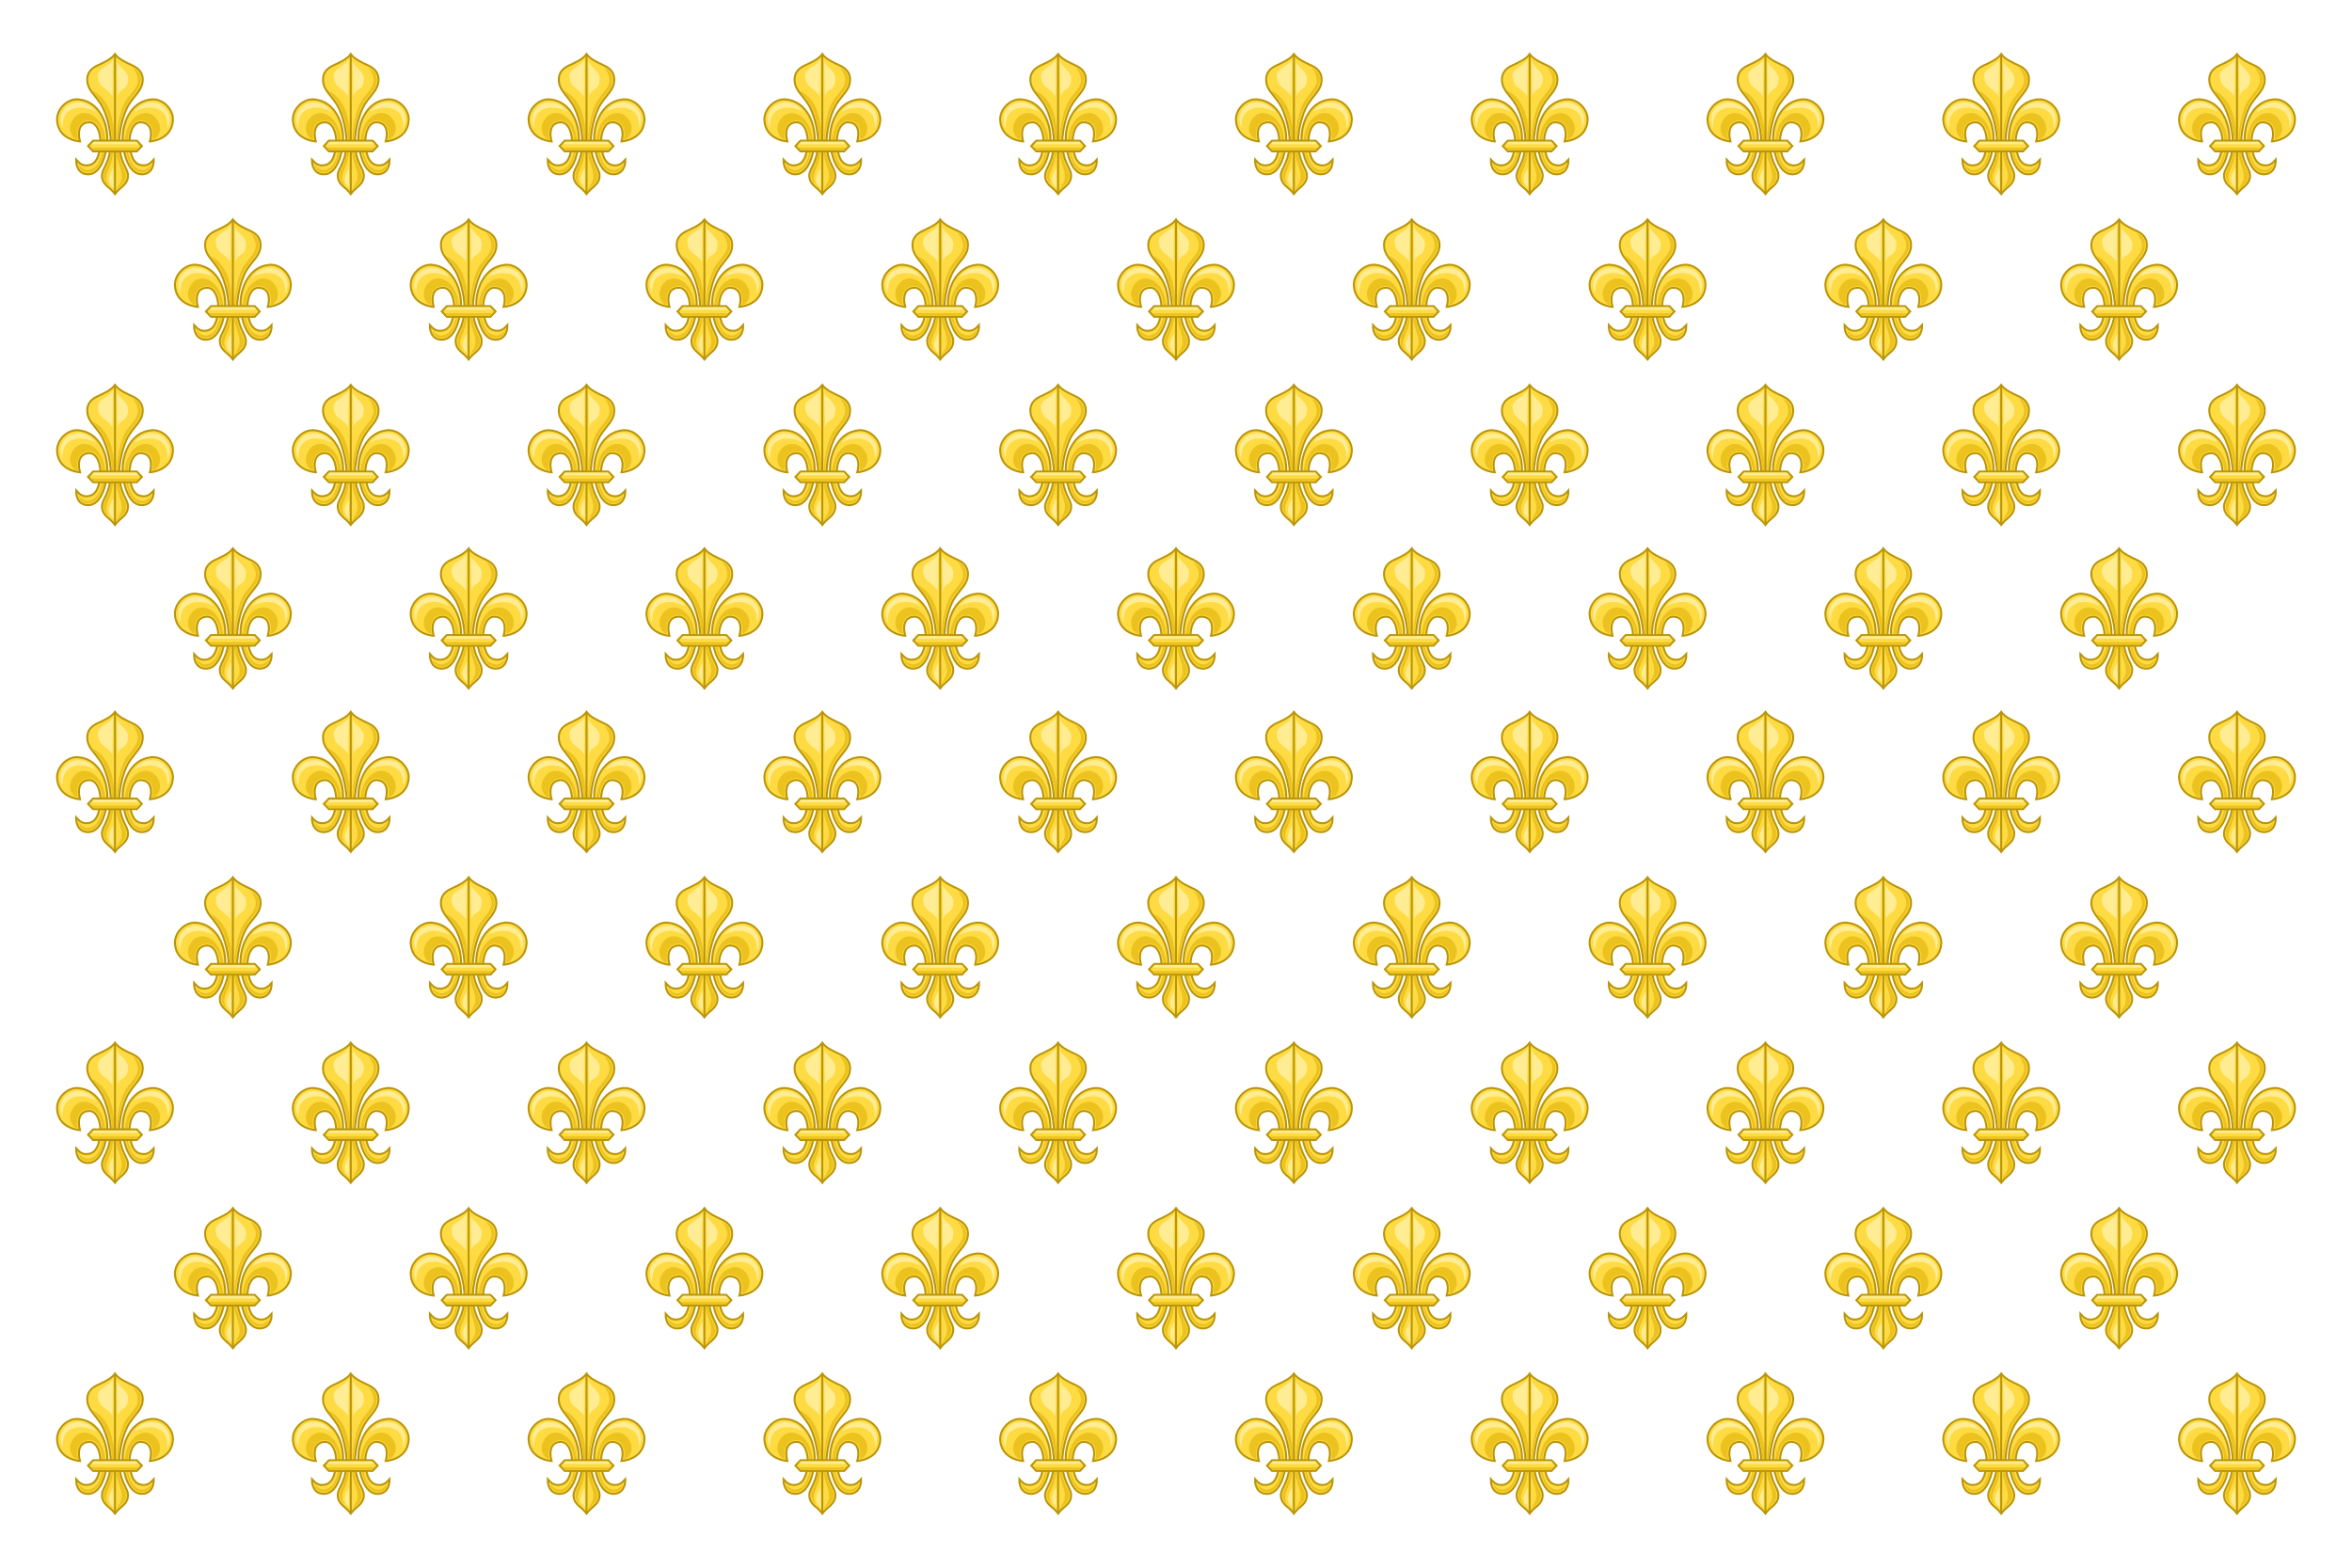
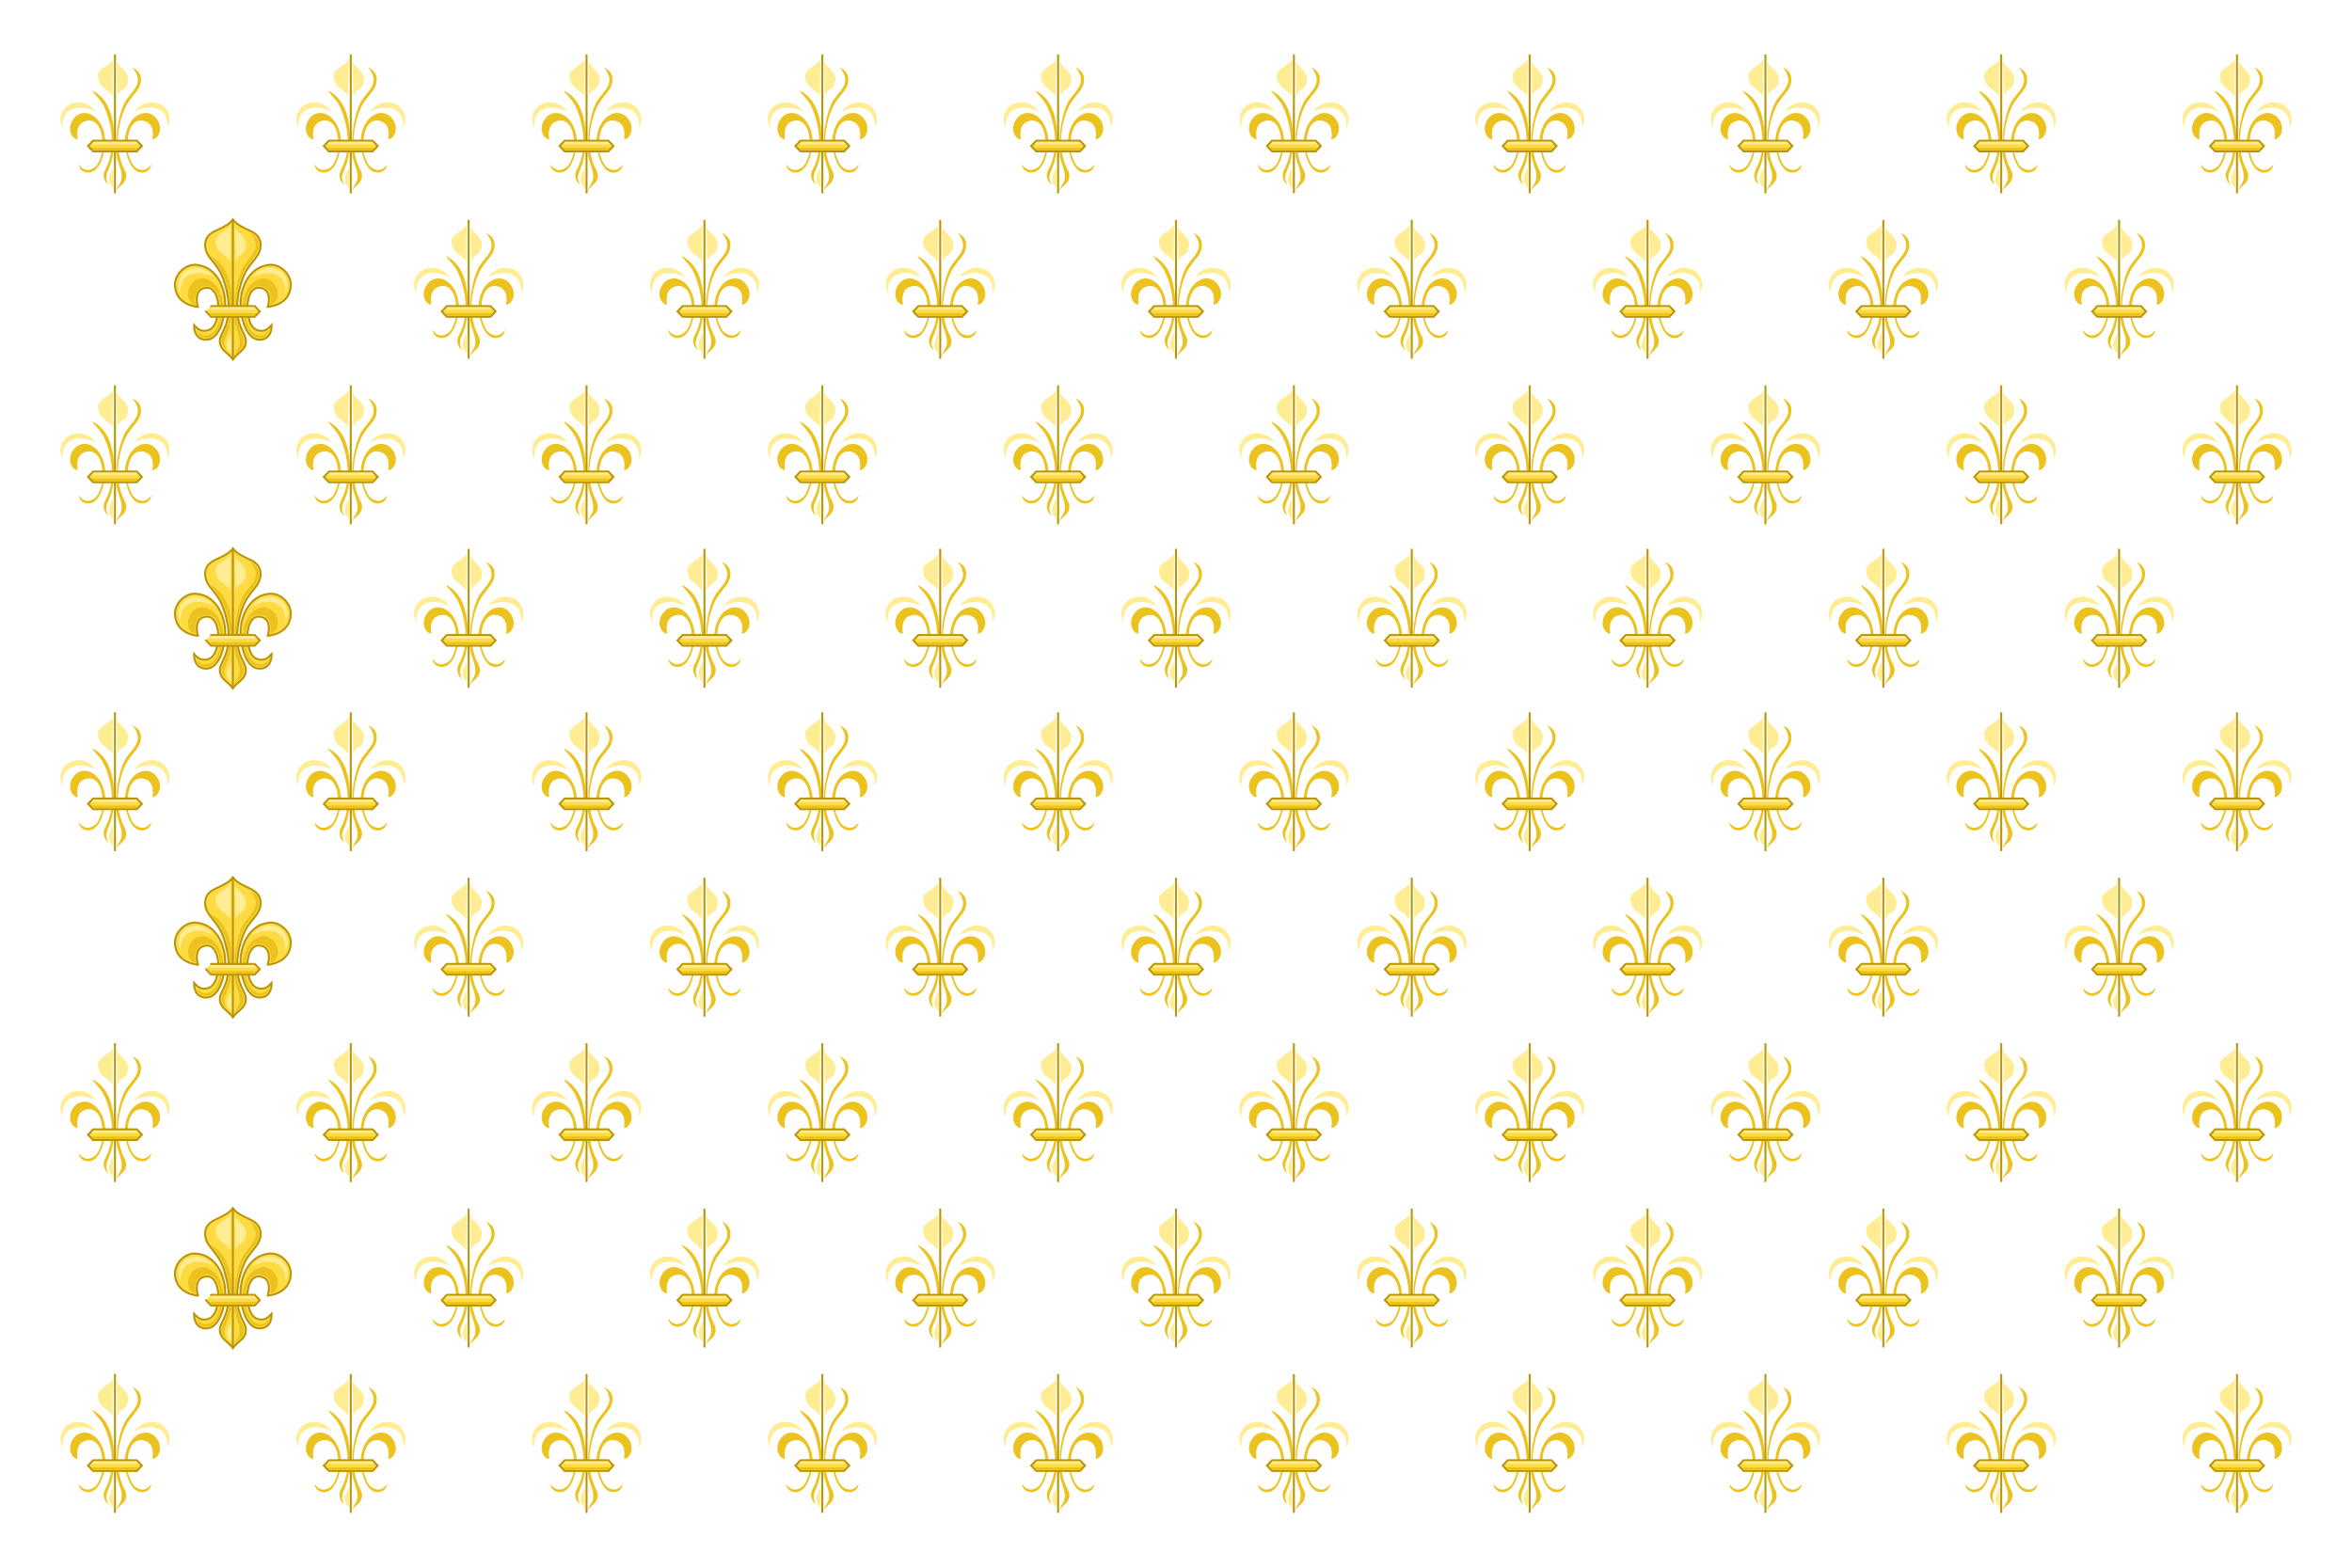
<svg xmlns="http://www.w3.org/2000/svg" xmlns:xlink="http://www.w3.org/1999/xlink" width="1200" height="800">
  <path d="M0 0h1200v800H0z" fill="#fff" />
  <g transform="translate(-4.453 -.245)" id="j">
    <g stroke-width="1.399" id="a">
-       <path d="M63.12 27.839c-1.873 2.732-6.378 4.588-9.209 5.932-3.723 1.768-5.015 4.396-4.947 7.239.126 5.181 3.697 7.29 6.937 12.386 3.24 5.096 5.783 15.682 4.906 22.541-1.21 9.467-5.056 10.603-4.223 15.181.685 3.766 4.012 4.638 6.535 8.144 2.523-3.506 5.85-4.378 6.535-8.144.833-4.579-3.012-5.714-4.223-15.181-.877-6.859 1.646-17.445 4.886-22.541 3.24-5.096 6.832-7.205 6.957-12.386.069-2.843-1.243-5.471-4.967-7.239-2.831-1.344-7.316-3.199-9.189-5.932zm-19.706 23.084c-5.372.211-10.176 5.463-9.853 10.758.621 10.186 11.703 10.738 11.703 10.738s-2.802-9.316 4.484-9.752c4.413-.264 6.448 6.389 5.851 11.904-.898 8.303-3.812 9.62-6.093 9.994-3.729.611-5.395-2.177-6.193-2.976-.137 4.638 2.205 7.793 6.435 7.601 6.388-.29 8.853-10.214 9.37-15.805.871-9.402-3.676-21.445-14.639-22.42-.362-.032-.708-.054-1.066-.04zm38.869 0c-.18.004-.362.024-.543.04-10.963.975-15.509 13.018-14.639 22.42.518 5.591 2.982 15.515 9.37 15.805 4.229.192 6.572-2.963 6.435-7.601-.799.799-2.464 3.587-6.193 2.976-2.28-.374-5.195-1.691-6.093-9.994-.597-5.515 1.438-12.168 5.851-11.904 7.286.437 4.484 9.752 4.484 9.752s11.102-.552 11.723-10.738c.334-5.472-4.81-10.892-10.396-10.758z" fill="#ffdb43" stroke="#ba9509" stroke-opacity=".999" stroke-width="1" />
      <path d="M666.241 305.757c3.119 3.492 4.816 8.129 3.487 11.869-1.744 4.908-7.067 9.151-9.281 13.866-2.713 5.777-3.915 11.805-4.894 18.113-.592 3.818-.45 11.391-.45 11.391.152 2.257-.374 4.348-.141 6.666.61 6.06 3.668 10.538 3.712 15.609.04 4.631-1.998 5.593-3.909 10.209 1.61-1.877 2.443-2.559 3.797-3.797 1.655-1.513 2.791-2.808 3.206-5.091.515-2.833-.354-4.389-1.772-7.256-1.418-2.867-2.957-6.965-3.825-13.753-1.289-10.08 1.941-24.697 6.75-32.259 2.339-3.679 4.762-6.258 6.525-8.691 1.763-2.432 2.873-4.634 2.953-7.959.086-3.559-1.301-6.609-6.159-8.916zm-28.406 16.678c-.495.292 4.731 5.499 6.778 8.719 4.81 7.564 8.151 22.519 6.862 32.597-.868 6.788-2.323 10.436-3.741 13.303s-2.287 4.424-1.772 7.256c.415 2.282 1.664 3.859 3.319 5.372 0 0-1.693-2.98-1.603-5.484.136-3.792 2.901-7.089 4.106-12.938.964-4.68 1.772-10.8 1.772-10.8-.223-16.727-2.745-31.118-15.131-37.828-.331-.179-.52-.239-.591-.197zM632.378 338.326c-2.657-.087-5.178.897-7.116 2.953-6.553 6.951-2.525 15.778 2.025 15.806-.256-1.34-.461-3.104-.281-5.147.161-1.83.646-3.784 1.941-5.372 1.294-1.588 3.387-2.699 6.216-2.869 1.874-.112 3.589.541 4.922 1.659 1.333 1.118 2.319 2.658 3.066 4.416 1.494 3.516 2.015 7.94 1.575 12.009-.107.987.624 1.378.478 2.334-.734 4.808-2.802 9.618-4.303 11.503-1.799 2.26-4.046 3.032-5.794 3.319-2.949.483-5.62-1.857-6.834-3.6-.128-.184-.172-.2-.338-.338.323 1.385.793 2.595 1.519 3.487 1.282 1.577 3.115 2.453 5.737 2.334 3.804-.172 6.549-3.221 8.522-7.509 1.973-4.289 2.996-9.624 3.347-13.416-.305-14.125-7.892-21.349-14.681-21.572zm43.059 0c-6.789.223-14.348 7.447-14.653 21.572.351 3.792 1.374 9.127 3.347 13.416 1.973 4.289 4.717 7.337 8.522 7.509 2.623.119 4.456-.758 5.737-2.334.725-.892 1.196-2.102 1.519-3.487-.166.138-.209.154-.338.338-1.215 1.743-3.885 4.083-6.834 3.6-1.748-.286-3.994-1.059-5.794-3.319-1.501-1.885-3.597-6.695-4.331-11.503-.146-.956.613-1.348.506-2.334-.44-4.069.081-8.493 1.575-12.009.747-1.758 1.733-3.298 3.066-4.416 1.333-1.118 3.048-1.772 4.922-1.659 2.828.169 4.921 1.281 6.216 2.869 1.294 1.588 1.779 3.542 1.941 5.372.18 2.043-.025 3.806-.281 5.147 4.55-.028 8.578-8.855 2.025-15.806-1.938-2.056-4.487-3.04-7.144-2.953z" fill="#ecc21e" transform="matrix(.715 0 0 .715 -404.401 -183.985)" />
      <path d="M63.115 28.043v70.859" fill="#ba9509" stroke="#ba9509" stroke-width="1" />
      <path d="M652.459 300.048c-2.395 4.889-11.107 6.419-10.8 11.981.492 8.91 6.571 7.906 10.406 14.456l.394-26.438zm2.756 1.603l.506 24.637c2.048-6.551 7.017-3.1 7.509-12.009.307-5.563-5.621-7.695-8.016-12.628zm-27.703 29.053c-3.408.05-6.518 1.246-8.438 3.066-2.588 2.453-6.107 7.351-2.644 15.216-.023-7.171 1.75-10.065 4.556-12.122 4.152-3.043 11.403-3.505 19.238.534-3.467-4.898-8.331-6.758-12.713-6.694zm52.819 0c-4.381-.064-9.274 1.796-12.741 6.694 7.835-4.04 15.114-3.577 19.266-.534 2.807 2.057 4.579 4.951 4.556 12.122 3.464-7.864-.056-12.762-2.644-15.216-1.919-1.82-5.03-3.016-8.438-3.066zm-27.788 46.688s-3.254 5.742-2.953 8.831c.337 3.464 3.206 5.541 3.206 5.541l-.253-14.372z" fill="#ffec93" transform="matrix(.715 0 0 .715 -404.401 -183.985)" />
      <g>
        <path d="M51.953 72.027h22.322l2.574 2.732-2.574 2.732h-22.322l-2.574-2.732z" fill="#ffdb43" stroke="#ba9509" stroke-linecap="round" stroke-opacity=".999" stroke-width="1" />
        <path d="M638.748 358.84l-1.744 1.828h33.806l-1.744-1.828z" fill="#ffec93" transform="matrix(.715 0 0 .715 -404.401 -183.985)" />
        <path d="M636.871 363.131l1.772 1.856h30.319l1.772-1.856z" fill="#ecc21e" transform="matrix(.715 0 0 .715 -404.401 -183.985)" />
      </g>
    </g>
    <use xlink:href="#a" id="b" transform="translate(120.296)" width="1200" height="800" />
    <use xlink:href="#b" id="c" transform="translate(120.296)" width="1200" height="800" />
    <use xlink:href="#c" id="d" transform="translate(120.296)" width="1200" height="800" />
    <use xlink:href="#d" id="e" transform="translate(120.296)" width="1200" height="800" />
    <use xlink:href="#e" id="f" transform="translate(120.296)" width="1200" height="800" />
    <use xlink:href="#f" id="g" transform="translate(120.296)" width="1200" height="800" />
    <use xlink:href="#g" id="h" transform="translate(120.296)" width="1200" height="800" />
    <use xlink:href="#h" id="i" transform="translate(120.296)" width="1200" height="800" />
    <use xlink:href="#i" transform="translate(120.296)" width="1200" height="800" />
  </g>
  <use height="800" width="1200" transform="translate(4e-8 168.847)" id="k" xlink:href="#j" />
  <use height="800" width="1200" transform="translate(0 166.847)" id="l" xlink:href="#k" />
  <use height="800" width="1200" transform="translate(0 168.847)" id="m" xlink:href="#l" />
  <use height="800" width="1200" transform="translate(0 168.847)" xlink:href="#m" />
  <g transform="translate(60.148 84.423)" id="n">
    <g stroke-width="1.399">
      <path d="M58.667 27.595c-1.873 2.732-6.378 4.588-9.209 5.932-3.723 1.768-5.015 4.396-4.947 7.239.126 5.181 3.697 7.29 6.937 12.386 3.24 5.096 5.783 15.682 4.906 22.541-1.21 9.467-5.056 10.603-4.223 15.181.685 3.766 4.012 4.638 6.535 8.144 2.523-3.506 5.85-4.378 6.535-8.144.833-4.579-3.012-5.714-4.223-15.181-.877-6.859 1.646-17.445 4.886-22.541 3.24-5.096 6.832-7.205 6.957-12.386.069-2.843-1.243-5.471-4.967-7.239-2.831-1.344-7.316-3.199-9.189-5.932zm-19.706 23.084c-5.372.211-10.176 5.463-9.853 10.758.621 10.186 11.703 10.738 11.703 10.738s-2.802-9.316 4.484-9.752c4.413-.264 6.448 6.389 5.851 11.904-.898 8.303-3.812 9.62-6.093 9.994-3.729.611-5.395-2.177-6.193-2.976-.137 4.638 2.205 7.793 6.435 7.601 6.388-.29 8.853-10.214 9.37-15.805.871-9.402-3.676-21.445-14.639-22.42-.362-.032-.708-.054-1.066-.04zm38.869 0c-.18.004-.362.024-.543.04-10.963.975-15.509 13.018-14.639 22.42.518 5.591 2.982 15.515 9.37 15.805 4.229.192 6.572-2.963 6.435-7.601-.799.799-2.464 3.587-6.193 2.976-2.28-.374-5.195-1.691-6.093-9.994-.597-5.515 1.438-12.168 5.851-11.904 7.286.437 4.484 9.752 4.484 9.752s11.102-.552 11.723-10.738c.334-5.472-4.81-10.892-10.396-10.758z" fill="#ffdb43" stroke="#ba9509" stroke-opacity=".999" stroke-width="1" />
      <path d="M666.241 305.757c3.119 3.492 4.816 8.129 3.487 11.869-1.744 4.908-7.067 9.151-9.281 13.866-2.713 5.777-3.915 11.805-4.894 18.113-.592 3.818-.45 11.391-.45 11.391.152 2.257-.374 4.348-.141 6.666.61 6.06 3.668 10.538 3.712 15.609.04 4.631-1.998 5.593-3.909 10.209 1.61-1.877 2.443-2.559 3.797-3.797 1.655-1.513 2.791-2.808 3.206-5.091.515-2.833-.354-4.389-1.772-7.256-1.418-2.867-2.957-6.965-3.825-13.753-1.289-10.08 1.941-24.697 6.75-32.259 2.339-3.679 4.762-6.258 6.525-8.691 1.763-2.432 2.873-4.634 2.953-7.959.086-3.559-1.301-6.609-6.159-8.916zm-28.406 16.678c-.495.292 4.731 5.499 6.778 8.719 4.81 7.564 8.151 22.519 6.862 32.597-.868 6.788-2.323 10.436-3.741 13.303s-2.287 4.424-1.772 7.256c.415 2.282 1.664 3.859 3.319 5.372 0 0-1.693-2.98-1.603-5.484.136-3.792 2.901-7.089 4.106-12.938.964-4.68 1.772-10.8 1.772-10.8-.223-16.727-2.745-31.118-15.131-37.828-.331-.179-.52-.239-.591-.197zM632.378 338.326c-2.657-.087-5.178.897-7.116 2.953-6.553 6.951-2.525 15.778 2.025 15.806-.256-1.34-.461-3.104-.281-5.147.161-1.83.646-3.784 1.941-5.372 1.294-1.588 3.387-2.699 6.216-2.869 1.874-.112 3.589.541 4.922 1.659 1.333 1.118 2.319 2.658 3.066 4.416 1.494 3.516 2.015 7.94 1.575 12.009-.107.987.624 1.378.478 2.334-.734 4.808-2.802 9.618-4.303 11.503-1.799 2.26-4.046 3.032-5.794 3.319-2.949.483-5.62-1.857-6.834-3.6-.128-.184-.172-.2-.338-.338.323 1.385.793 2.595 1.519 3.487 1.282 1.577 3.115 2.453 5.737 2.334 3.804-.172 6.549-3.221 8.522-7.509 1.973-4.289 2.996-9.624 3.347-13.416-.305-14.125-7.892-21.349-14.681-21.572zm43.059 0c-6.789.223-14.348 7.447-14.653 21.572.351 3.792 1.374 9.127 3.347 13.416 1.973 4.289 4.717 7.337 8.522 7.509 2.623.119 4.456-.758 5.737-2.334.725-.892 1.196-2.102 1.519-3.487-.166.138-.209.154-.338.338-1.215 1.743-3.885 4.083-6.834 3.6-1.748-.286-3.994-1.059-5.794-3.319-1.501-1.885-3.597-6.695-4.331-11.503-.146-.956.613-1.348.506-2.334-.44-4.069.081-8.493 1.575-12.009.747-1.758 1.733-3.298 3.066-4.416 1.333-1.118 3.048-1.772 4.922-1.659 2.828.169 4.921 1.281 6.216 2.869 1.294 1.588 1.779 3.542 1.941 5.372.18 2.043-.025 3.806-.281 5.147 4.55-.028 8.578-8.855 2.025-15.806-1.938-2.056-4.487-3.04-7.144-2.953z" fill="#ecc21e" transform="matrix(.715 0 0 .715 -408.854 -184.23)" />
      <path d="M58.661 27.798v70.859" fill="#ba9509" stroke="#ba9509" stroke-width="1" />
      <path d="M652.459 300.048c-2.395 4.889-11.107 6.419-10.8 11.981.492 8.91 6.571 7.906 10.406 14.456l.394-26.438zm2.756 1.603l.506 24.637c2.048-6.551 7.017-3.1 7.509-12.009.307-5.563-5.621-7.695-8.016-12.628zm-27.703 29.053c-3.408.05-6.518 1.246-8.438 3.066-2.588 2.453-6.107 7.351-2.644 15.216-.023-7.171 1.75-10.065 4.556-12.122 4.152-3.043 11.403-3.505 19.238.534-3.467-4.898-8.331-6.758-12.713-6.694zm52.819 0c-4.381-.064-9.274 1.796-12.741 6.694 7.835-4.04 15.114-3.577 19.266-.534 2.807 2.057 4.579 4.951 4.556 12.122 3.464-7.864-.056-12.762-2.644-15.216-1.919-1.82-5.03-3.016-8.438-3.066zm-27.788 46.688s-3.254 5.742-2.953 8.831c.337 3.464 3.206 5.541 3.206 5.541l-.253-14.372z" fill="#ffec93" transform="matrix(.715 0 0 .715 -408.854 -184.23)" />
      <g>
-         <path d="M47.5 71.783h22.322l2.574 2.732-2.574 2.732h-22.322l-2.574-2.732z" fill="#ffdb43" stroke="#ba9509" stroke-linecap="round" stroke-opacity=".999" stroke-width="1" />
+         <path d="M47.5 71.783h22.322l2.574 2.732-2.574 2.732h-22.322l-2.574-2.732" fill="#ffdb43" stroke="#ba9509" stroke-linecap="round" stroke-opacity=".999" stroke-width="1" />
        <path d="M638.748 358.84l-1.744 1.828h33.806l-1.744-1.828z" fill="#ffec93" transform="matrix(.715 0 0 .715 -408.854 -184.23)" />
        <path d="M636.871 363.131l1.772 1.856h30.319l1.772-1.856z" fill="#ecc21e" transform="matrix(.715 0 0 .715 -408.854 -184.23)" />
      </g>
    </g>
    <use height="800" width="1200" transform="translate(115.843 -.245)" xlink:href="#a" />
    <use height="800" width="1200" transform="translate(115.843 -.245)" xlink:href="#b" />
    <use height="800" width="1200" transform="translate(115.843 -.245)" xlink:href="#c" />
    <use height="800" width="1200" transform="translate(115.843 -.245)" xlink:href="#d" />
    <use height="800" width="1200" transform="translate(115.843 -.245)" xlink:href="#e" />
    <use height="800" width="1200" transform="translate(115.843 -.245)" xlink:href="#f" />
    <use height="800" width="1200" transform="translate(115.843 -.245)" xlink:href="#g" />
    <use height="800" width="1200" transform="translate(115.843 -.245)" xlink:href="#h" />
  </g>
  <use height="800" width="1200" transform="translate(4.4e-7 167.847)" id="o" xlink:href="#n" />
  <use height="800" width="1200" transform="translate(0 167.847)" id="p" xlink:href="#o" />
  <use height="800" width="1200" transform="translate(0 168.847)" xlink:href="#p" />
</svg>